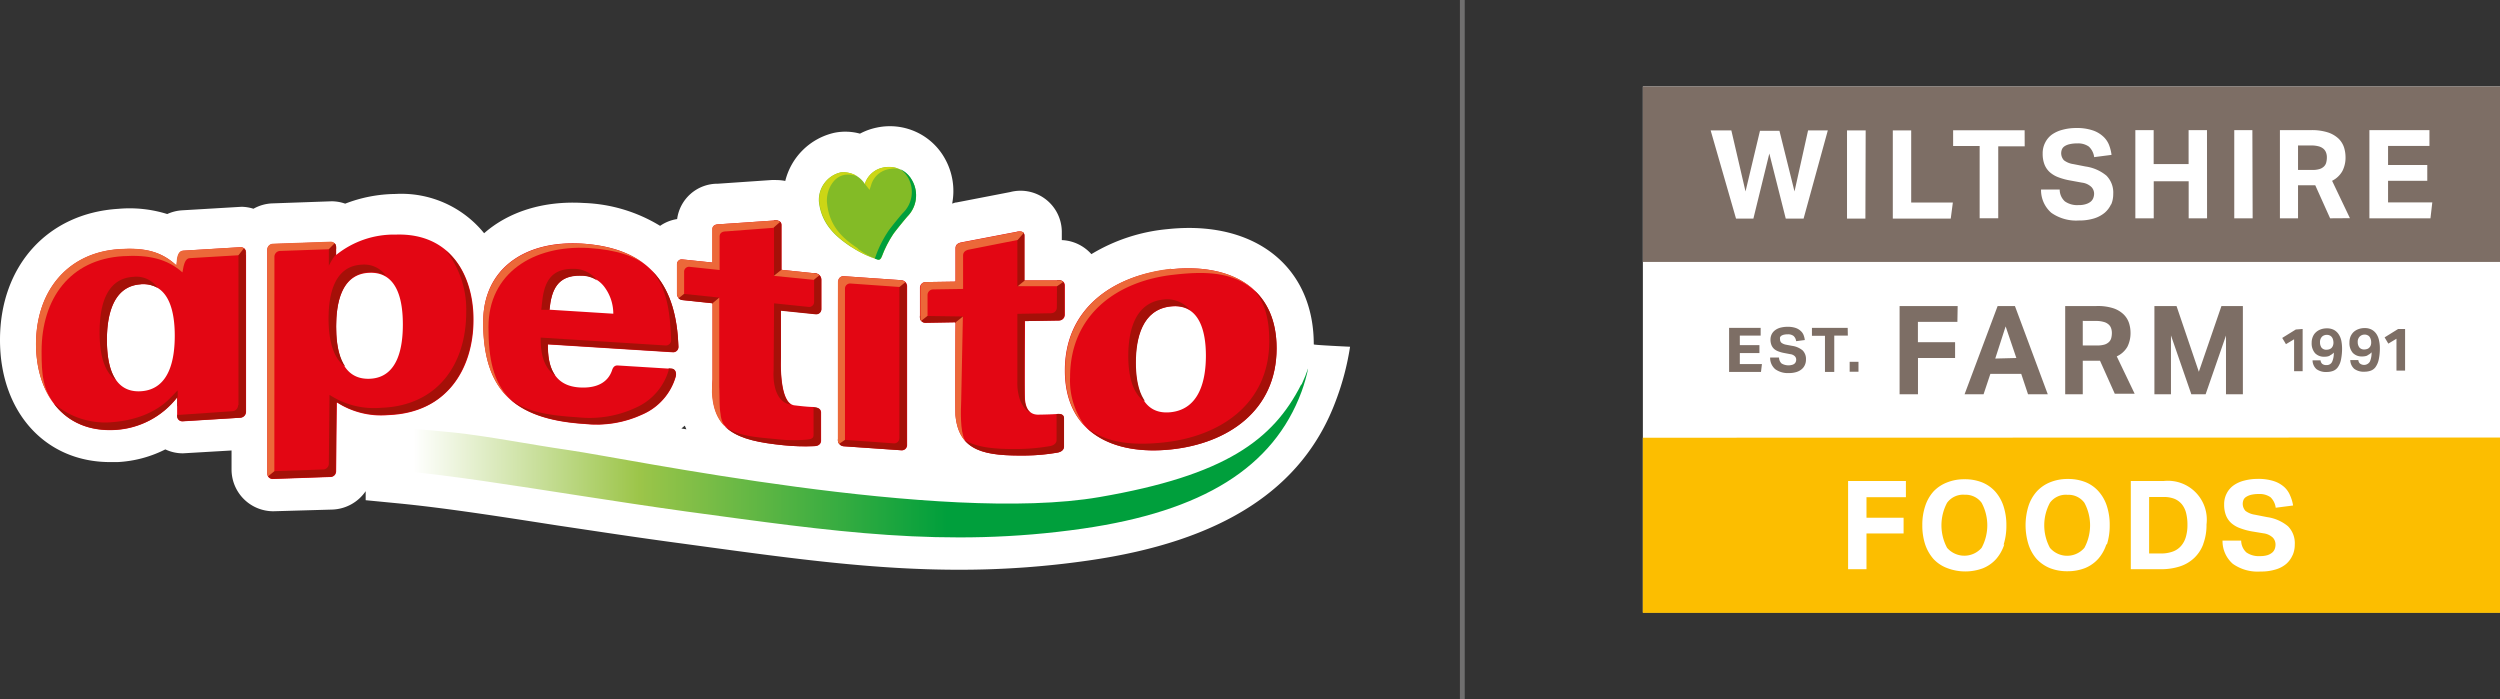
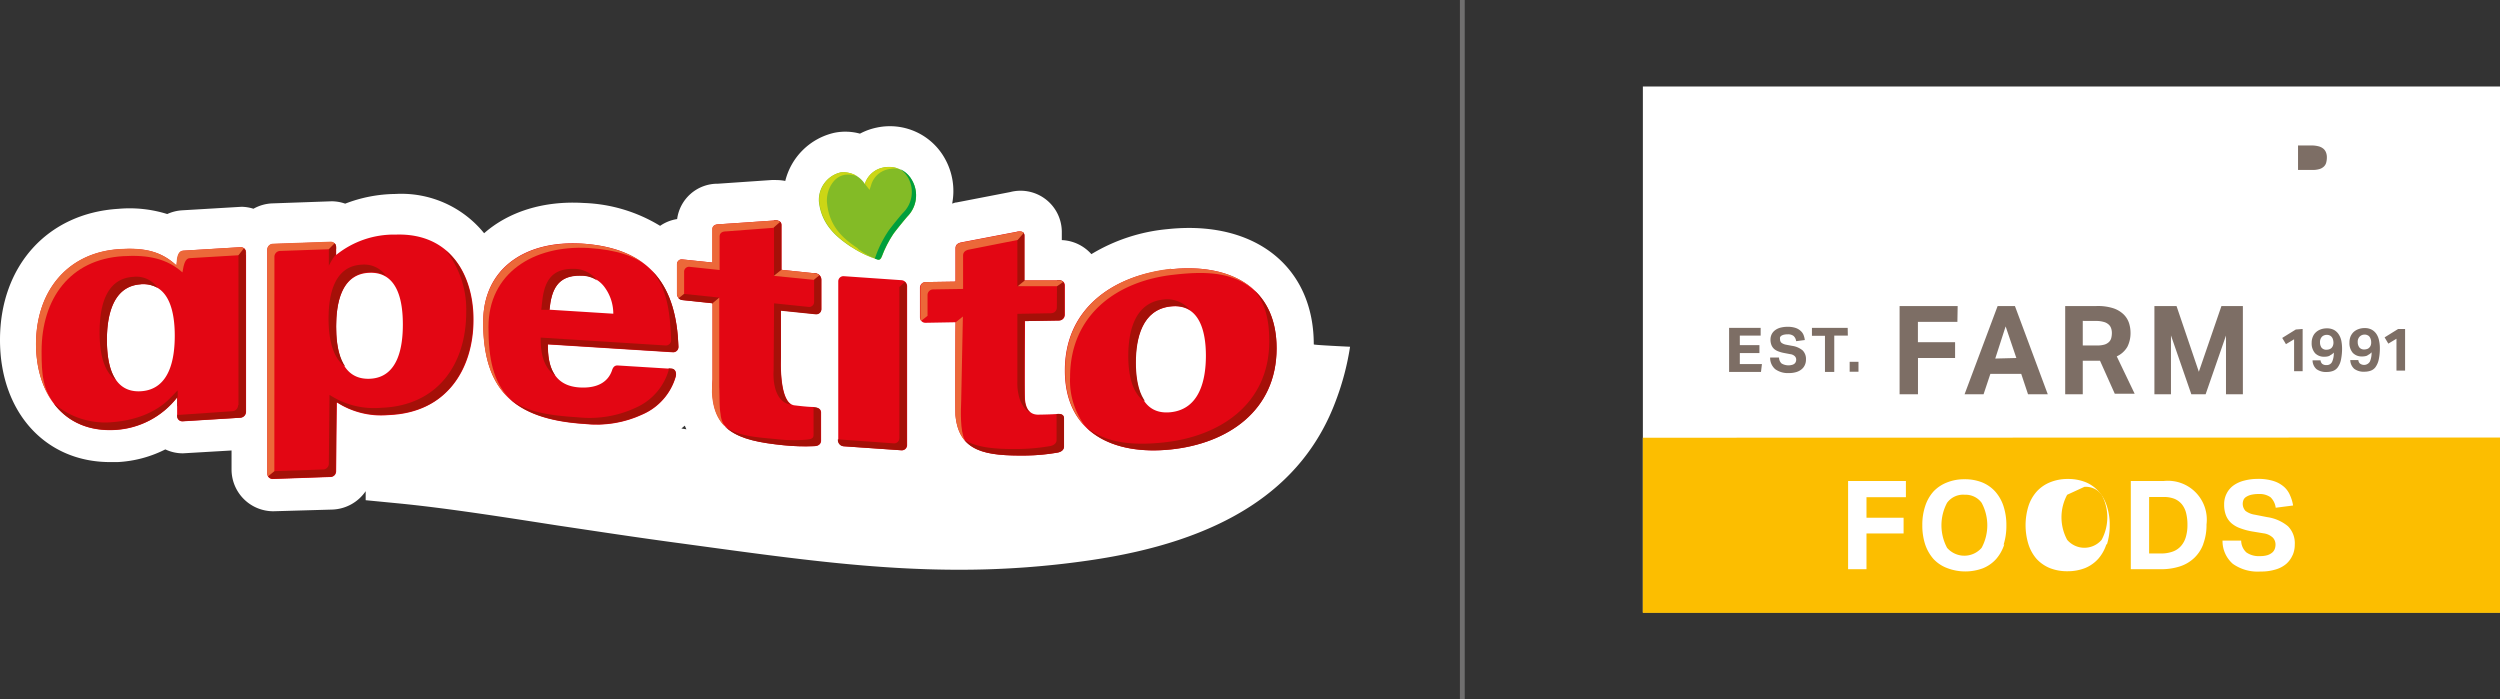
<svg xmlns="http://www.w3.org/2000/svg" viewBox="0 0 368.5 103.1">
  <rect x="0" y="0" width="368.5" height="103.1" fill="#333333" stroke="none" />
  <defs>
    <clipPath id="a" transform="translate(0 -0.89)">
      <path d="M123.5,42.36V65.79a.9.9,0,0,0,.82.88l8.52.59a.75.75,0,0,0,.81-.76V43.07a.9.9,0,0,0-.81-.88l-8.52-.59h0a.76.76,0,0,0-.77.76m43.88,12c0-3.54.91-7.88,5.18-8.33s5.19,3.7,5.19,7.25-.91,7.88-5.19,8.33c-.21,0-.42,0-.61,0-3.75,0-4.57-3.92-4.57-7.29m5.18-13.82C164.18,41.46,157,46.26,157,55.5S164.18,68,172.56,67.14s15.61-5.68,15.61-14.92c0-8.28-5.8-11.78-13-11.78a25,25,0,0,0-2.57.14M15.81,51c0-3.23.65-7.92,5-8.18s5,4.35,5,7.59-.65,7.92-5,8.18h-.34c-4,0-4.61-4.45-4.61-7.6M35.43,37.32,27,37.83c-.56,0-.8.53-.92,1.19L26,40c-2.18-2-4.54-2.64-8.31-2.41-7.81.47-12.39,6.27-12.39,14,0,7.1,3.92,13.1,11.68,12.65a12.46,12.46,0,0,0,9.14-4.79V62.2a.76.76,0,0,0,.81.77l8.49-.51a.87.87,0,0,0,.81-.87V38.1a.76.76,0,0,0-.76-.78h0M81,46.54c.27-2.83,1.12-5.12,4.65-5a4.22,4.22,0,0,1,3.53,1.82,6.58,6.58,0,0,1,1.22,3.82ZM71.2,48.28c0,9.83,4.28,14.4,15,15.07a16.07,16.07,0,0,0,8.49-1.41,8.7,8.7,0,0,0,4.88-5.54c.18-.7-.13-1.16-.61-1.19l-7.92-.49c-.45,0-.71.23-.86.73-.62,1.8-2.29,2.66-4.79,2.51-3.79-.24-4.7-3.1-4.64-6.34l18.39,1.16A.77.77,0,0,0,100,52c-.28-8.69-3.92-14.56-14.36-15.21-.44,0-.89,0-1.32,0-7.43,0-13.11,4.08-13.11,11.58M49.55,49c0-3.2.64-7.81,4.91-8s4.92,4.42,4.92,7.62-.64,7.81-4.92,8h-.2c-4.09,0-4.71-4.48-4.71-7.62m8.81-13.59a13.55,13.55,0,0,0-8.81,3V37.31a.79.79,0,0,0-.82-.8l-8.52.3a.85.85,0,0,0-.81.85v33a.79.79,0,0,0,.81.8l8.52-.3a.86.86,0,0,0,.82-.85l.1-10.15A12,12,0,0,0,57.24,62C65.84,61.73,69.8,55.3,69.8,48c0-6.46-3.34-12.54-11-12.54h-.48m91.54-.38-8.1,1.55c-.63.11-.93.41-.93.86V42.4l-4.42.07a.83.83,0,0,0-.82.82v4.38a.8.8,0,0,0,.82.8l4.42-.08s-.06,13,0,13.72c.5,5.4,4.45,6,10.52,5.92a29.22,29.22,0,0,0,4.48-.42c.64-.1,1-.45,1-.9V62.54c0-.36-.23-.7-1-.63s-2,.09-2.88.1c-1.42,0-1.82-1.14-1.93-2.21-.07-.71,0-11.58,0-11.58l5.06-.09a.84.84,0,0,0,.81-.83V42.94a.73.73,0,0,0-.82-.72H151V35.61c0-.35-.22-.62-.7-.62a1.77,1.77,0,0,0-.43.06M114,33.4l-8.1.55c-.62,0-.93.26-.93.71l0,4.93-4.43-.47a.73.73,0,0,0-.82.72v4.38a.94.94,0,0,0,.82.9l4.43.47V56.82c-.54,7.63,3.63,9,10.52,9.7a30.9,30.9,0,0,0,4.48.13c.64,0,1-.34,1-.79V61.69c0-.36-.23-.73-1-.76s-2-.14-2.88-.24c-2.35-.25-2-7-2-7v-7l5.14.53a.73.73,0,0,0,.82-.73V42.1a.94.94,0,0,0-.82-.91l-5.06-.53V34.05c0-.39-.27-.67-.86-.67a1.37,1.37,0,0,0-.28,0" style="fill:none" />
    </clipPath>
    <clipPath id="b" transform="translate(0 -0.89)">
      <path d="M130.13,25.55a3.54,3.54,0,0,0-2.65,2.4,3.78,3.78,0,0,0-3.55-1.65,4.17,4.17,0,0,0-3.23,4.26c.36,3.61,2.87,5.47,4.81,6.77a15.09,15.09,0,0,0,3.84,1.82c.19.05.4.06.61-.45a16.06,16.06,0,0,1,1.73-3.37c.41-.57,1.57-2,2.07-2.57a4.41,4.41,0,0,0,.73-5.21,3.81,3.81,0,0,0-3.44-2.09,4.86,4.86,0,0,0-.92.09" style="fill:none" />
    </clipPath>
    <clipPath id="c" transform="translate(0 -0.89)">
-       <path d="M191.79,57.58c-4.14,8.16-11.17,13.39-29.74,16.58-23.16,4-69.78-5.71-78.05-6.9-6.09-.88-12-2.08-17.22-2.63-1.27-.09-4.45-.5-7.58-.58v6.24c3.77.37,7.77.88,12,1.49,9.07,1.31,19.13,3,30,4.51,21.5,2.91,38.12,5.44,58.39,2.52,17.69-2.55,28.11-9,32.26-20.19a25.05,25.05,0,0,0,1-3.53,23.31,23.31,0,0,1-1,2.49" style="fill:none" />
-     </clipPath>
+       </clipPath>
    <linearGradient id="d" x1="-230.95" y1="353.4" x2="-228.99" y2="353.4" gradientTransform="matrix(68.06, 0, 0, -68.06, 15778.01, 24120.29)" gradientUnits="userSpaceOnUse">
      <stop offset="0" stop-color="#fff" />
      <stop offset="0.01" stop-color="#fff" />
      <stop offset="0.26" stop-color="#9cc549" />
      <stop offset="0.6" stop-color="#009f3c" />
      <stop offset="0.9" stop-color="#009f3c" />
      <stop offset="1" stop-color="#009f3c" />
    </linearGradient>
  </defs>
  <path d="M100.44,64.05l.5-.42c.08.18.15.37.24.54l-.74-.12m37.94,4.74,0,0h0v0m55.27-17.15c0-10.42-7.22-17.15-18.4-17.15a30.09,30.09,0,0,0-3.12.17,26.39,26.39,0,0,0-11.26,3.69,6.18,6.18,0,0,0-4.36-2.07V35a6.08,6.08,0,0,0-7.61-5.8L141,30.73c-.22,0-.43.11-.65.17a9.75,9.75,0,0,0-1-6.5,9.27,9.27,0,0,0-10.18-4.69,9.15,9.15,0,0,0-2.41.88,8.16,8.16,0,0,0-3.77-.13,9.65,9.65,0,0,0-7.24,7.1,7,7,0,0,0-1.31-.13,6.8,6.8,0,0,0-.76,0l-7.87.54a6,6,0,0,0-6,5.21,6,6,0,0,0-2.51,1,23.08,23.08,0,0,0-11.24-3.37c-6-.37-11.13,1.32-14.7,4.46a15.69,15.69,0,0,0-13.08-5.79,21.09,21.09,0,0,0-7.4,1.43,6,6,0,0,0-2-.35l-8.77.31a6.1,6.1,0,0,0-2.75.79,6.06,6.06,0,0,0-1.76-.29l-8.76.52a6.25,6.25,0,0,0-2.19.55,18.59,18.59,0,0,0-7.19-.77C7,32.31,0,40.09,0,51c0,10.63,6.67,18,16.23,18,.37,0,.75,0,1.14,0a17.56,17.56,0,0,0,7-1.87,6,6,0,0,0,2.6.58l7.16-.42V70.1a6.16,6.16,0,0,0,6.15,6.15L49,76a6.21,6.21,0,0,0,4.9-2.71v1.33l4.84.47c3.37.33,7.09.8,11.73,1.47,3.73.54,7.63,1.15,11.68,1.78C88,79.21,94.1,80.15,100.5,81l2.86.39c13.71,1.87,25.56,3.48,38,3.48a131.87,131.87,0,0,0,19-1.35C180.13,80.7,192.08,73,196.92,59.91A39.21,39.21,0,0,0,199,52s-5.33-.25-5.33-.34" transform="translate(0 -0.89)" style="fill:#fff" />
  <path d="M20.76,42.79c-4.31.26-5,5-5,8.18s.64,7.85,5,7.59,5-5,5-8.18-.65-7.85-5-7.59M26.93,63a.76.76,0,0,1-.82-.77V59.48A12.46,12.46,0,0,1,17,64.27c-7.76.45-11.68-5.55-11.68-12.65,0-7.74,4.57-13.54,12.39-14,3.77-.23,6.13.4,8.31,2.41l.12-1c.13-.67.37-1.15.93-1.19l8.4-.51a.76.76,0,0,1,.8.78V61.59a.87.87,0,0,1-.81.87Zm21.8,8.2-8.52.3a.78.78,0,0,1-.81-.79v-33a.85.85,0,0,1,.81-.85l8.52-.3a.79.79,0,0,1,.82.8v1.11a13.55,13.55,0,0,1,8.81-3c8-.26,11.44,5.94,11.44,12.53,0,7.34-4,13.77-12.56,14.08a12,12,0,0,1-7.58-1.87l-.11,10.15a.86.86,0,0,1-.82.85m5.73-30.11c-4.27.15-4.91,4.76-4.91,8s.64,7.76,4.91,7.62,4.92-4.77,4.92-8-.64-7.77-4.92-7.62M100,52a.77.77,0,0,1-.83.82l-18.4-1.16c-.05,3.24.86,6.1,4.65,6.34,2.5.15,4.17-.71,4.79-2.51.15-.5.41-.76.86-.73l7.92.49c.48,0,.79.49.61,1.19a8.7,8.7,0,0,1-4.88,5.54,16.07,16.07,0,0,1-8.49,1.41c-10.74-.67-15-5.24-15-15.07,0-8,6.36-12,14.43-11.53C96.07,37.41,99.71,43.27,100,52M81,46.54l9.4.59a6.58,6.58,0,0,0-1.22-3.82,4.22,4.22,0,0,0-3.53-1.82c-3.53-.07-4.38,2.22-4.65,5m39,14.39c-.88,0-2-.14-2.88-.24-2.35-.25-2-7-2-7v-7l5.14.53a.73.73,0,0,0,.82-.72V42.1a.94.94,0,0,0-.82-.91l-5.06-.53V34.05c0-.45-.36-.75-1.14-.65l-8.1.55c-.62,0-.93.26-.93.71l0,4.93-4.43-.46a.72.72,0,0,0-.82.72v4.37a.94.94,0,0,0,.82.9l4.43.47V56.82c-.54,7.64,3.63,9,10.52,9.7a30.9,30.9,0,0,0,4.48.13c.64,0,1-.34,1-.79V61.69c0-.36-.23-.73-1-.76m3.53,4.86a.9.9,0,0,0,.82.88l8.52.59a.75.75,0,0,0,.81-.76V43.07a.9.9,0,0,0-.81-.88l-8.52-.59a.76.76,0,0,0-.82.76Zm32.34-3.88c-.89.06-2,.09-2.88.1-1.42,0-1.82-1.14-1.93-2.21-.07-.71,0-11.58,0-11.58l5.06-.09a.84.84,0,0,0,.81-.83V42.94a.73.73,0,0,0-.82-.72H151V35.61c0-.44-.35-.75-1.13-.56l-8.1,1.55c-.63.11-.93.41-.93.86V42.4l-4.42.07a.83.83,0,0,0-.82.82v4.38a.8.8,0,0,0,.82.8l4.42-.08s-.06,13,0,13.72c.5,5.4,4.45,6,10.52,5.92a29.33,29.33,0,0,0,4.48-.42c.64-.1,1-.45,1-.9V62.54c0-.36-.23-.7-1-.63m11.54-7.51c0-3.54.91-7.88,5.18-8.33s5.19,3.7,5.19,7.25-.91,7.88-5.19,8.33-5.18-3.7-5.18-7.25m5.18-13.82c-8.38.88-15.6,5.68-15.6,14.92s7.22,12.52,15.6,11.64,15.61-5.68,15.61-14.92S181,39.69,172.56,40.58" transform="translate(0 -0.89)" style="fill:#e30613" />
  <g style="clip-path:url(#a)">
    <path d="M8.07,60.6c-2.67-2.31-3.58-4.8-3.58-8.92,0-7.74,5.26-14.24,13.07-14.72,3.77-.23,6,.35,8.25,2.32l.19-.87s.1-1.2.91-1.23l8.41-.51c.43,0,1,.95,1,1.41l.09.36-8.41.5c-.55,0-.8.6-.95,1.25l-.16.85c-2.24-2-5-2.62-8.76-2.39-7.81.47-12,6.26-12,14,0,3.55.18,5.58,2,8" transform="translate(0 -0.89)" style="fill:#ec6839" />
    <path d="M20.76,42.8c-4.3.26-5,5-5,8.18,0,1.92.22,4.32,1.31,5.9-2-1.32-2.39-4.54-2.39-7,0-3.23.64-7.92,4.95-8.18a3.82,3.82,0,0,1,3.65,1.68,4.12,4.12,0,0,0-2.57-.6" transform="translate(0 -0.89)" style="fill:#a51008" />
    <path d="M35.15,60.59V38.51l1-1.27a3,3,0,0,1,.21.94l0,23.49a1.12,1.12,0,0,1-1,1l-8.49.52a.89.89,0,0,1-.86-.87v-.39c.06.09.23.12.42.11l7.85-.54a.88.88,0,0,0,.81-.87" transform="translate(0 -0.89)" style="fill:#a51008" />
    <path d="M26,60.8a13.16,13.16,0,0,1-9,4c-3.89.25-7.61-1.54-9-4.39a11.61,11.61,0,0,0,8.13,2.74c4.18-.26,7-1.67,8.8-3.43.53-.53,1.26-1.3,1.26-1.3v2.34Z" transform="translate(0 -0.89)" style="fill:#a51008" />
    <path d="M54.46,41.33c-4.27.15-4.66,4.51-4.66,7.7a16.36,16.36,0,0,0,1.06,5.87c-2-1.35-2.43-4.56-2.43-7,0-3.19.64-7.81,4.92-8a3.91,3.91,0,0,1,3.59,1.72,4.09,4.09,0,0,0-2.48-.34" transform="translate(0 -0.89)" style="fill:#a51008" />
    <path d="M48.73,71.58l-8.52.29c-.46,0-.7-.78-.7-.78l.93-.75,7.21-.25a.86.86,0,0,0,.82-.85l.1-10.15A12,12,0,0,0,56.16,61c8.6-.3,12.56-6.73,12.56-14.07a14,14,0,0,0-3-9.11c2.77,2.36,4,6.2,4,10.19,0,7.34-4,13.77-12.56,14.08a12,12,0,0,1-7.58-1.87l-.11,10.15c0,.45-.37,1.24-.82,1.26" transform="translate(0 -0.89)" style="fill:#a51008" />
    <path d="M40.44,70.34l-.93.75L39,70.68v-33a1.72,1.72,0,0,1,1.22-1.25l8.52-.3c.45,0,.82.74.82,1.2v.26l-8.29.29a.86.86,0,0,0-.82.85Z" transform="translate(0 -0.89)" style="fill:#ec6839" />
    <path d="M48.47,40.13l0-2.52,1-1a2.57,2.57,0,0,1,.06.67v1.11a6.45,6.45,0,0,0-.49.65c-.26.4-.59,1.06-.59,1.06" transform="translate(0 -0.89)" style="fill:#a51008" />
    <path d="M75,59.53c-3-2.45-4-5.73-4-11.18,0-7.94,6.72-12.48,14.79-12,5,.31,8.15,1.56,10.05,4.09-2.22-1.83-4.85-2.71-9.12-3C78.61,37,72,41.16,72,49.1c0,4.77.73,8,3,10.43" transform="translate(0 -0.89)" style="fill:#ec6839" />
    <path d="M88,42.22a4.2,4.2,0,0,0-2.35-.68c-3.12-.06-4.15,1.73-4.53,4.11l-.1.9H79.78l.14-1.23c.3-2.71,1.21-4.87,4.63-4.8A4.2,4.2,0,0,1,88,42.22" transform="translate(0 -0.89)" style="fill:#a51008" />
    <path d="M100,52a.77.77,0,0,1-.83.82L80.88,51.75a11.39,11.39,0,0,0,1,4.5c-1.72-1.08-2.22-3.23-2.18-5.6l18.39,1.16a.77.77,0,0,0,.83-.82c-.16-4.54-.69-7.9-3.16-10.56C99,43.1,99.82,46.85,100,52" transform="translate(0 -0.89)" style="fill:#a51008" />
    <path d="M98.6,55.15l.43,0c.48,0,.79.57.61,1.28A8.66,8.66,0,0,1,94.76,62a16.17,16.17,0,0,1-8.49,1.42c-5.55-.35-8.94-1.3-11.34-3.91,2.41,2,5.48,2.59,10.25,2.89A16.09,16.09,0,0,0,93.68,61a8.7,8.7,0,0,0,4.88-5.54c0-.07,0-.22,0-.28" transform="translate(0 -0.89)" style="fill:#a51008" />
    <path d="M114.09,41.54V33.33c.74-.08,1.14.33,1.14.76v7.52Z" transform="translate(0 -0.89)" style="fill:#a51008" />
    <path d="M114,33.38c.35-.05,1-.06,1,.21l-1,.88L107,35c-.63,0-.93.31-.93.76v4.93l-4.42-.47a.72.72,0,0,0-.81.73V45l-.78-.15a.91.91,0,0,1-.27-.64V39.88a.77.77,0,0,1,.81-.8l4.37.46V34.69c0-.45.36-.72,1-.76Z" transform="translate(0 -0.89)" style="fill:#ec6839" />
    <path d="M120,41.09l.26,0c.46,0,1.56-.06,1.56.4l.45,17.13s-6.16.86-5.7,1.91c-2.93-.46-2.54-5-2.54-5l.07-9.93,5.08.53a.73.73,0,0,0,.82-.73Z" transform="translate(0 -0.89)" style="fill:#a51008" />
    <path d="M120,60.3c.79,0,1,.4,1,.76v4.85c0,.44-.33.76-1,.78a28.29,28.29,0,0,1-4.48-.13c-4.26-.44-7.47-.82-8.65-2.81,1.84,1.41,4.49,1.58,7.48,1.86a21.86,21.86,0,0,0,4.57.08c1-.08,1-.41,1-.87V60.3Z" transform="translate(0 -0.89)" style="fill:#a51008" />
    <path d="M100.59,45.17a1.15,1.15,0,0,1-.59-.3l.82-.66,5.24.55-1,.9Z" transform="translate(0 -0.89)" style="fill:#a51008" />
    <path d="M106.9,63.76c-1.78-1.38-2.15-3.14-1.88-6.91V45.59l1-.83V57.9c.07,1.76,0,3,.19,4a3.72,3.72,0,0,0,.65,1.85" transform="translate(0 -0.89)" style="fill:#ec6839" />
    <path d="M115.21,40.63l5,.53a.69.69,0,0,1,.58.3l-.84.68-5.89-.59Z" transform="translate(0 -0.89)" style="fill:#ec6839" />
    <path d="M132.57,65.47V43.19l.84-.78a1.25,1.25,0,0,1,.32.71V66.55a.88.88,0,0,1-.9.83l-8.52-.6a.94.94,0,0,1-.81-.94v-.19l8.24.59a.76.76,0,0,0,.82-.77" transform="translate(0 -0.89)" style="fill:#a51008" />
    <polygon points="149.96 42.2 149.96 35.37 151.13 33.54 151.03 42.17 149.96 42.2" style="fill:#a51008" />
-     <path d="M140.88,48.51H136.4a.81.81,0,0,1-.82-.8v-.26l6.35.09-.16.91Z" transform="translate(0 -0.89)" style="fill:#a51008" />
    <path d="M155.8,42.09h.27c.45,0,1.16.33,1.16.78l.33,4.49a1.38,1.38,0,0,1-1.08,1.1l-4,.51-1.05,9.22a15.68,15.68,0,0,0,.6,3.59c-2.3-1-2.07-4.69-2.07-4.69V47.15l5-.09a.85.85,0,0,0,.82-.83Z" transform="translate(0 -0.89)" style="fill:#a51008" />
    <path d="M155.78,61.51c.79-.07,1.16.27,1.16.63v4.69c0,.44-.47.8-1.12.9a29.22,29.22,0,0,1-4.48.42c-4.44.08-7.82-.32-9.48-2.61,1.84,1.32,4.77,1.59,8.4,1.53a29.22,29.22,0,0,0,4.48-.42c.64-.1,1-.46,1-.91V61.51Z" transform="translate(0 -0.89)" style="fill:#a51008" />
    <path d="M156.09,42.1a1.81,1.81,0,0,1,.81.22l-1.09.76H150l1.08-.87Z" transform="translate(0 -0.89)" style="fill:#ec6839" />
    <path d="M142.2,65.76c-1.64-1.2-2-2.27-1.73-5.91l.41-11.46,1.05-.85L141.68,60c-.06,1.37-.17,4.4.52,5.74" transform="translate(0 -0.89)" style="fill:#ec6839" />
    <path d="M149.9,35c.35-.83,1.3-.31,1.33-.15L150,36.26l-7.12,1.41c-.62.11-.92.42-.92.88v4.93l-4.42.07a.83.83,0,0,0-.82.82v3.07l-.92.74s-.13,0-.13-.48V43.33a.93.93,0,0,1,.81-.94l4.37-.07V37.5a1.06,1.06,0,0,1,1-1Z" transform="translate(0 -0.89)" style="fill:#ec6839" />
    <path d="M172.31,39.67c5.36-.56,11.65.69,12.64,4.07-2.9-2.49-6.36-3-11.9-2.36-8.39.91-15.32,5.88-15.32,15.12A11.23,11.23,0,0,0,160,63.78c-2.23-1.92-3.57-4.18-3.57-8.19,0-9.24,7.53-15,15.92-15.92" transform="translate(0 -0.89)" style="fill:#ec6839" />
    <path d="M184.84,43.63a11.21,11.21,0,0,1,3.87,8.85c0,9.24-7.89,14.79-16.28,15.68-5.36.56-9.73-1.17-12.56-4.49,2.9,2.48,6.88,2.94,11.62,2.44,8.38-.88,15.6-5.69,15.6-14.93,0-3.32-.66-5.68-2.25-7.55" transform="translate(0 -0.89)" style="fill:#a51008" />
    <path d="M168,54.51c0,2,.57,4,.69,5.53-1.88-1.23-2.38-4.11-2.38-6.67,0-3.55.9-7.89,5.18-8.33a4.36,4.36,0,0,1,4.14,1.84,5,5,0,0,0-3-.39c-4.27.45-4.58,4.48-4.58,8" transform="translate(0 -0.89)" style="fill:#a51008" />
-     <path d="M124.55,43.44V65.73l-.91.62a.76.76,0,0,1-.18-.53l.05-23.43a.83.83,0,0,1,.81-.86l8.52.6a.88.88,0,0,1,.59.37l-.85.69-7.22-.51a.75.75,0,0,0-.81.76" transform="translate(0 -0.89)" style="fill:#ec6839" />
  </g>
  <path d="M125.51,37.33c-1.94-1.3-4.45-3.16-4.81-6.77a4.17,4.17,0,0,1,3.23-4.26A3.78,3.78,0,0,1,127.48,28a3.56,3.56,0,0,1,2.65-2.4,3.9,3.9,0,0,1,4.37,2,4.43,4.43,0,0,1-.74,5.21c-.5.58-1.66,2-2.07,2.57A16.06,16.06,0,0,0,130,38.7c-.21.51-.42.5-.61.45a15.09,15.09,0,0,1-3.84-1.82" transform="translate(0 -0.89)" style="fill:#83bb26" />
  <g style="clip-path:url(#b)">
    <path d="M127.48,28a2.44,2.44,0,0,1,.21-.53,3.55,3.55,0,0,1,2.44-1.87,4.12,4.12,0,0,1,2.3.15,5.22,5.22,0,0,0-1.41.07,3.31,3.31,0,0,0-2.63,2.4l-.22.66Z" transform="translate(0 -0.89)" style="fill:#ccd615" />
    <path d="M129.44,39.21l-.5-.19s.24-.64.26-.71a16.81,16.81,0,0,1,1.8-3.45c.41-.57,1.57-2,2.07-2.56a4.31,4.31,0,0,0,.86-5.08,4,4,0,0,0-1.25-1.41,4,4,0,0,1,1.82,1.74,4.43,4.43,0,0,1-.74,5.21c-.5.57-1.66,2-2.07,2.57A16.06,16.06,0,0,0,130,38.7c-.17.42-.36.52-.52.51" transform="translate(0 -0.89)" style="fill:#009f3c" />
    <path d="M126.41,37.55l.37.24a9.66,9.66,0,0,0,1.41.86L129,39a14.8,14.8,0,0,1-3.44-1.69c-1.94-1.3-4.45-3.16-4.81-6.77a4.16,4.16,0,0,1,3.23-4.26,2.68,2.68,0,0,1,2.5.62,4,4,0,0,0-1.57-.27c-2,0-3.22,2.33-3,4.25.37,3.61,2.63,5.35,4.58,6.65" transform="translate(0 -0.89)" style="fill:#ccd615" />
  </g>
  <g style="clip-path:url(#c)">
    <rect x="59.2" y="54.2" width="133.6" height="26.64" style="fill:url(#d)" />
  </g>
  <rect x="242.16" y="12.75" width="126.34" height="77.51" style="fill:#fff" />
-   <path d="M358.25,33.07h-9v-13h8.85v2.33H352v2.81h5.78v2.33H352v3.18h6.52Zm-14.79,0-2.19-4.87h-2.54v4.87h-2.67v-13h4.6a7.74,7.74,0,0,1,2.51.35,4.2,4.2,0,0,1,1.56.93,3.27,3.27,0,0,1,.78,1.27,4.84,4.84,0,0,1,.22,1.38,4.32,4.32,0,0,1-.46,2.1,3.55,3.55,0,0,1-1.52,1.44l2.63,5.51Zm-11.42,0h-2.71v-13H332Zm-6.72,0h-2.71V27.61h-5.15v5.46h-2.71v-13h2.7v5h5.15v-5h2.71ZM311.17,31a3.62,3.62,0,0,1-.95,1.26,4.59,4.59,0,0,1-1.57.83,7.36,7.36,0,0,1-2.22.3,6.37,6.37,0,0,1-4.06-1.13,4.43,4.43,0,0,1-1.52-3.43h2.75a2.34,2.34,0,0,0,.77,1.75,3.16,3.16,0,0,0,2,.54,3.37,3.37,0,0,0,1.08-.14,2.15,2.15,0,0,0,.71-.36,1.29,1.29,0,0,0,.39-.54,1.78,1.78,0,0,0,.12-.67,1.42,1.42,0,0,0-.39-.95,2.44,2.44,0,0,0-1.4-.65l-1.69-.31a9.53,9.53,0,0,1-1.76-.47,4,4,0,0,1-1.28-.75,3,3,0,0,1-.79-1.14,4.29,4.29,0,0,1-.27-1.6,3.41,3.41,0,0,1,.37-1.63,3.3,3.3,0,0,1,1-1.19,4.83,4.83,0,0,1,1.59-.71,7.58,7.58,0,0,1,2-.25,7.17,7.17,0,0,1,2.36.33A4.23,4.23,0,0,1,310,21a3.37,3.37,0,0,1,.87,1.25,6.1,6.1,0,0,1,.37,1.47l-2.56.33a2.56,2.56,0,0,0-.78-1.55,2.71,2.71,0,0,0-1.73-.47,4.52,4.52,0,0,0-1.14.12,2.2,2.2,0,0,0-.72.3,1.07,1.07,0,0,0-.38.45,1.54,1.54,0,0,0,.3,1.62,3,3,0,0,0,1.39.56l1.78.35a6.18,6.18,0,0,1,3.09,1.35,3.55,3.55,0,0,1,1,2.7,3.86,3.86,0,0,1-.31,1.57m-12.74-8.59h-3.9V33.06H291.8V22.41h-3.91V20.09h10.54Zm-10.9,10.65H279v-13h2.71V30.74h6.14Zm-12.58,0h-2.71v-13H275Zm-9.11,0h-2.63l-2.42-9.59-2.35,9.59h-2.56l-3.74-13h3.05l2.09,9,2.13-8.94h2.87l2.22,8.94,2-9h2.91ZM242.16,13.64V39.5H368.5V13.65Z" transform="translate(0 -0.89)" style="fill:#7d6e65" />
  <path d="M342.5,22.84a1.79,1.79,0,0,0-.73-.38,4.29,4.29,0,0,0-1.17-.13h-1.87v3.61h2.11a3.49,3.49,0,0,0,1.05-.13,1.62,1.62,0,0,0,.66-.38,1.24,1.24,0,0,0,.34-.6,3,3,0,0,0,.09-.76,1.83,1.83,0,0,0-.11-.66,1.37,1.37,0,0,0-.37-.57" transform="translate(0 -0.89)" style="fill:#7d6e65" />
  <path d="M320.82,46h-3.26V59H320V50.33L323,59h2.11l3-8.65V59h2.49V46h-3.16l-3.33,9.69Zm-11.91,2.2a3.9,3.9,0,0,1,1.17.14,1.74,1.74,0,0,1,.73.38,1.28,1.28,0,0,1,.37.56,2.08,2.08,0,0,1,.11.66,3.07,3.07,0,0,1-.09.77,1.26,1.26,0,0,1-.34.59,1.62,1.62,0,0,1-.66.38,3.49,3.49,0,0,1-1.05.13H307V48.19ZM309,46h-4.59v13H307V54.06h2.54l2.18,4.87h2.93l-2.64-5.51A3.5,3.5,0,0,0,313.58,52a4.51,4.51,0,0,0,.46-2.11,4.72,4.72,0,0,0-.22-1.37,3.2,3.2,0,0,0-.78-1.27,4,4,0,0,0-1.56-.93A7.47,7.47,0,0,0,309,46m-14.9,7.74L295.63,49l1.58,4.66Zm.35-7.74-4.87,13h2.8l1-3h4.55l1,3h2.91L297,46Zm-5.89,0H280v13h2.71V53.66h5.47V51.33H282.7v-3h5.82Z" transform="translate(0 -0.89)" style="fill:#7d6e65" />
  <path d="M273.94,54.22h-1.3v1.46h1.3Zm-1.59-5h-5.27v1.17H269v5.32h1.37V50.36h2Zm-10.06,4.37h-1.37a2.19,2.19,0,0,0,.75,1.72,3.17,3.17,0,0,0,2,.57,3.63,3.63,0,0,0,1.11-.15,2.2,2.2,0,0,0,.79-.42,1.68,1.68,0,0,0,.47-.63,1.85,1.85,0,0,0,.16-.78,1.8,1.8,0,0,0-.49-1.36,3.11,3.11,0,0,0-1.54-.67l-.9-.17a1.6,1.6,0,0,1-.69-.29.67.67,0,0,1-.2-.54.58.58,0,0,1,0-.26.59.59,0,0,1,.19-.23,1.22,1.22,0,0,1,.36-.15,2.26,2.26,0,0,1,.57-.06,1.34,1.34,0,0,1,.86.23,1.21,1.21,0,0,1,.39.78l1.28-.17a3,3,0,0,0-.18-.73,1.6,1.6,0,0,0-.44-.62,2.06,2.06,0,0,0-.76-.44,3.62,3.62,0,0,0-1.18-.16,4.08,4.08,0,0,0-1,.12,2.3,2.3,0,0,0-.79.36,1.72,1.72,0,0,0-.52.59,1.8,1.8,0,0,0-.19.82,2.16,2.16,0,0,0,.14.8,1.61,1.61,0,0,0,.39.57,2,2,0,0,0,.65.37,4.45,4.45,0,0,0,.88.24l.84.16a1.17,1.17,0,0,1,.7.32.72.72,0,0,1,.19.48.88.88,0,0,1-.06.33.64.64,0,0,1-.19.27.87.87,0,0,1-.36.18,2,2,0,0,1-1.54-.2,1.21,1.21,0,0,1-.38-.88m-2.71-4.37h-4.65v6.49h4.7l.14-1.16h-3.26V52.93h2.89V51.76h-2.89v-1.4h3.07Z" transform="translate(0 -0.89)" style="fill:#7d6e65" />
  <path d="M353.49,49.38l-2,1.24.55.92,1.2-.72v4.7h1.27V49.38Zm-4.28,2.77a.69.69,0,0,1-.33.19,1.15,1.15,0,0,1-.37.06.88.88,0,0,1-.75-.31,1.31,1.31,0,0,1-.23-.78,1.06,1.06,0,0,1,.3-.82,1,1,0,0,1,.72-.28.9.9,0,0,1,.42.09.76.76,0,0,1,.3.23,1.14,1.14,0,0,1,.17.35,1.2,1.2,0,0,1,.07.42,1.15,1.15,0,0,1-.07.51.82.82,0,0,1-.23.34m-.24,1.1a1.7,1.7,0,0,0,.6-.43,3.21,3.21,0,0,1-.25,1.37,1,1,0,0,1-1.47.28.76.76,0,0,1-.23-.51h-1.19a1.79,1.79,0,0,0,.59,1.3,2.34,2.34,0,0,0,1.51.42,2.67,2.67,0,0,0,.91-.15,1.5,1.5,0,0,0,.71-.53,3,3,0,0,0,.47-1.08,8,8,0,0,0,.17-1.8,5.33,5.33,0,0,0-.11-1,2.72,2.72,0,0,0-.35-.93,2,2,0,0,0-.69-.68,2.08,2.08,0,0,0-1.08-.26,2.54,2.54,0,0,0-.94.16,2.11,2.11,0,0,0-.71.43,2.08,2.08,0,0,0-.45.67,2.41,2.41,0,0,0-.15.87,2.17,2.17,0,0,0,.5,1.53,1.8,1.8,0,0,0,1.38.52,1.94,1.94,0,0,0,.78-.14m-5.32-1.1a.92.92,0,0,1-.33.19,1.26,1.26,0,0,1-.38.06.89.89,0,0,1-.75-.31,1.31,1.31,0,0,1-.22-.78,1.13,1.13,0,0,1,.29-.83,1,1,0,0,1,.72-.27.94.94,0,0,1,.43.09.8.8,0,0,1,.29.23,1,1,0,0,1,.18.35,1.94,1.94,0,0,1,.07.42,1.3,1.3,0,0,1-.08.51.91.91,0,0,1-.22.34m-.25,1.1a1.7,1.7,0,0,0,.6-.43,3.07,3.07,0,0,1-.25,1.37.85.85,0,0,1-.82.47.92.92,0,0,1-.65-.19.81.81,0,0,1-.23-.51h-1.18a1.75,1.75,0,0,0,.58,1.3,2.36,2.36,0,0,0,1.51.42,2.67,2.67,0,0,0,.91-.15,1.5,1.5,0,0,0,.71-.53,2.85,2.85,0,0,0,.47-1.08,8,8,0,0,0,.17-1.8,6.2,6.2,0,0,0-.1-1,2.73,2.73,0,0,0-.36-.93,2,2,0,0,0-.68-.68,2.12,2.12,0,0,0-1.09-.26,2.54,2.54,0,0,0-.94.16,2.06,2.06,0,0,0-.7.43,1.8,1.8,0,0,0-.45.67,2.21,2.21,0,0,0-.16.87,2.18,2.18,0,0,0,.5,1.53,1.81,1.81,0,0,0,1.39.52,1.89,1.89,0,0,0,.77-.14m-5-3.87-2,1.24.55.92,1.2-.72v4.7h1.26V49.38Z" transform="translate(0 -0.89)" style="fill:#7d6e65" />
  <path d="M321.63,75.25a2.87,2.87,0,0,0-1.08-.82,4.11,4.11,0,0,0-1.63-.28h-2.14v8.32h1.74a4.84,4.84,0,0,0,1.8-.3,2.91,2.91,0,0,0,1.21-.86,3.5,3.5,0,0,0,.68-1.33,6.15,6.15,0,0,0,.22-1.73,7,7,0,0,0-.19-1.71,3.36,3.36,0,0,0-.61-1.29" transform="translate(0 -0.89)" style="fill:#fcbe00" />
-   <path d="M304.7,73.82A2.9,2.9,0,0,0,302.16,75a7,7,0,0,0,0,6.64,3.34,3.34,0,0,0,5.08,0,7,7,0,0,0,0-6.64,2.9,2.9,0,0,0-2.54-1.17" transform="translate(0 -0.89)" style="fill:#fcbe00" />
+   <path d="M304.7,73.82a7,7,0,0,0,0,6.64,3.34,3.34,0,0,0,5.08,0,7,7,0,0,0,0-6.64,2.9,2.9,0,0,0-2.54-1.17" transform="translate(0 -0.89)" style="fill:#fcbe00" />
  <path d="M337.92,82.73A3.62,3.62,0,0,1,337,84a4.19,4.19,0,0,1-1.57.83,7.06,7.06,0,0,1-2.22.3A6.31,6.31,0,0,1,329.12,84a4.46,4.46,0,0,1-1.52-3.43h2.75a2.38,2.38,0,0,0,.77,1.75,3.17,3.17,0,0,0,2,.54,3.68,3.68,0,0,0,1.07-.13,2.06,2.06,0,0,0,.71-.37,1.33,1.33,0,0,0,.39-.53,1.87,1.87,0,0,0,.12-.68,1.48,1.48,0,0,0-.38-1,2.47,2.47,0,0,0-1.4-.65L332,79.23a9.44,9.44,0,0,1-1.77-.47A4,4,0,0,1,328.9,78a3.07,3.07,0,0,1-.79-1.14,4.29,4.29,0,0,1-.27-1.6,3.41,3.41,0,0,1,.37-1.63,3.28,3.28,0,0,1,1-1.18,4.65,4.65,0,0,1,1.59-.72,7.63,7.63,0,0,1,2-.25,7.28,7.28,0,0,1,2.37.33,4.33,4.33,0,0,1,1.52.86,3.45,3.45,0,0,1,.87,1.25A5.66,5.66,0,0,1,338,75.4l-2.56.33a2.59,2.59,0,0,0-.77-1.55,2.76,2.76,0,0,0-1.74-.47,4.52,4.52,0,0,0-1.14.12,2.4,2.4,0,0,0-.72.31,1,1,0,0,0-.38.44,1.54,1.54,0,0,0,.3,1.62,3.09,3.09,0,0,0,1.39.56l1.78.35a6.18,6.18,0,0,1,3.09,1.35,3.56,3.56,0,0,1,1,2.7,3.83,3.83,0,0,1-.32,1.57m-13.16-1.66a5.36,5.36,0,0,1-1.33,2.05,5.53,5.53,0,0,1-2.13,1.26,8.87,8.87,0,0,1-2.83.41h-4.4v-13h4.85a5.73,5.73,0,0,1,6.31,6.41,7.93,7.93,0,0,1-.47,2.84m-14.29.07a5.94,5.94,0,0,1-1.2,2.15,5.33,5.33,0,0,1-1.93,1.36,7,7,0,0,1-2.62.47,6.85,6.85,0,0,1-2.6-.47,5.49,5.49,0,0,1-1.95-1.36A6.12,6.12,0,0,1,299,81.14a9.56,9.56,0,0,1,0-5.67,6,6,0,0,1,1.23-2.15,5.44,5.44,0,0,1,2-1.36,6.78,6.78,0,0,1,2.58-.47,6.85,6.85,0,0,1,2.6.47,5.15,5.15,0,0,1,1.93,1.37,6,6,0,0,1,1.21,2.14,8.93,8.93,0,0,1,.42,2.84,9.16,9.16,0,0,1-.41,2.83m-15.13,0a6.09,6.09,0,0,1-1.2,2.15,5.28,5.28,0,0,1-1.94,1.36,7.45,7.45,0,0,1-5.21,0A5.32,5.32,0,0,1,285,83.29a6.3,6.3,0,0,1-1.23-2.15,8.93,8.93,0,0,1-.42-2.84,8.63,8.63,0,0,1,.43-2.83,6,6,0,0,1,1.23-2.15A5.44,5.44,0,0,1,287,72a6.78,6.78,0,0,1,2.58-.47,6.88,6.88,0,0,1,2.6.47,5.33,5.33,0,0,1,1.93,1.36,6.1,6.1,0,0,1,1.21,2.15,8.93,8.93,0,0,1,.42,2.84,9.16,9.16,0,0,1-.41,2.83m-14.4-7h-5.81V77.2h5.47v2.32h-5.47v5.27h-2.71v-13h8.52Zm-38.78-8.77V91.23H368.5V65.38Z" transform="translate(0 -0.89)" style="fill:#fcbe00" />
  <path d="M289.57,73.81A2.94,2.94,0,0,0,287,75a7.05,7.05,0,0,0,0,6.64,3.37,3.37,0,0,0,5.09,0,7,7,0,0,0,0-6.64,2.92,2.92,0,0,0-2.54-1.18" transform="translate(0 -0.89)" style="fill:#fcbe00" />
  <rect x="215.19" width="0.71" height="103.1" style="fill:#706f6f" />
</svg>